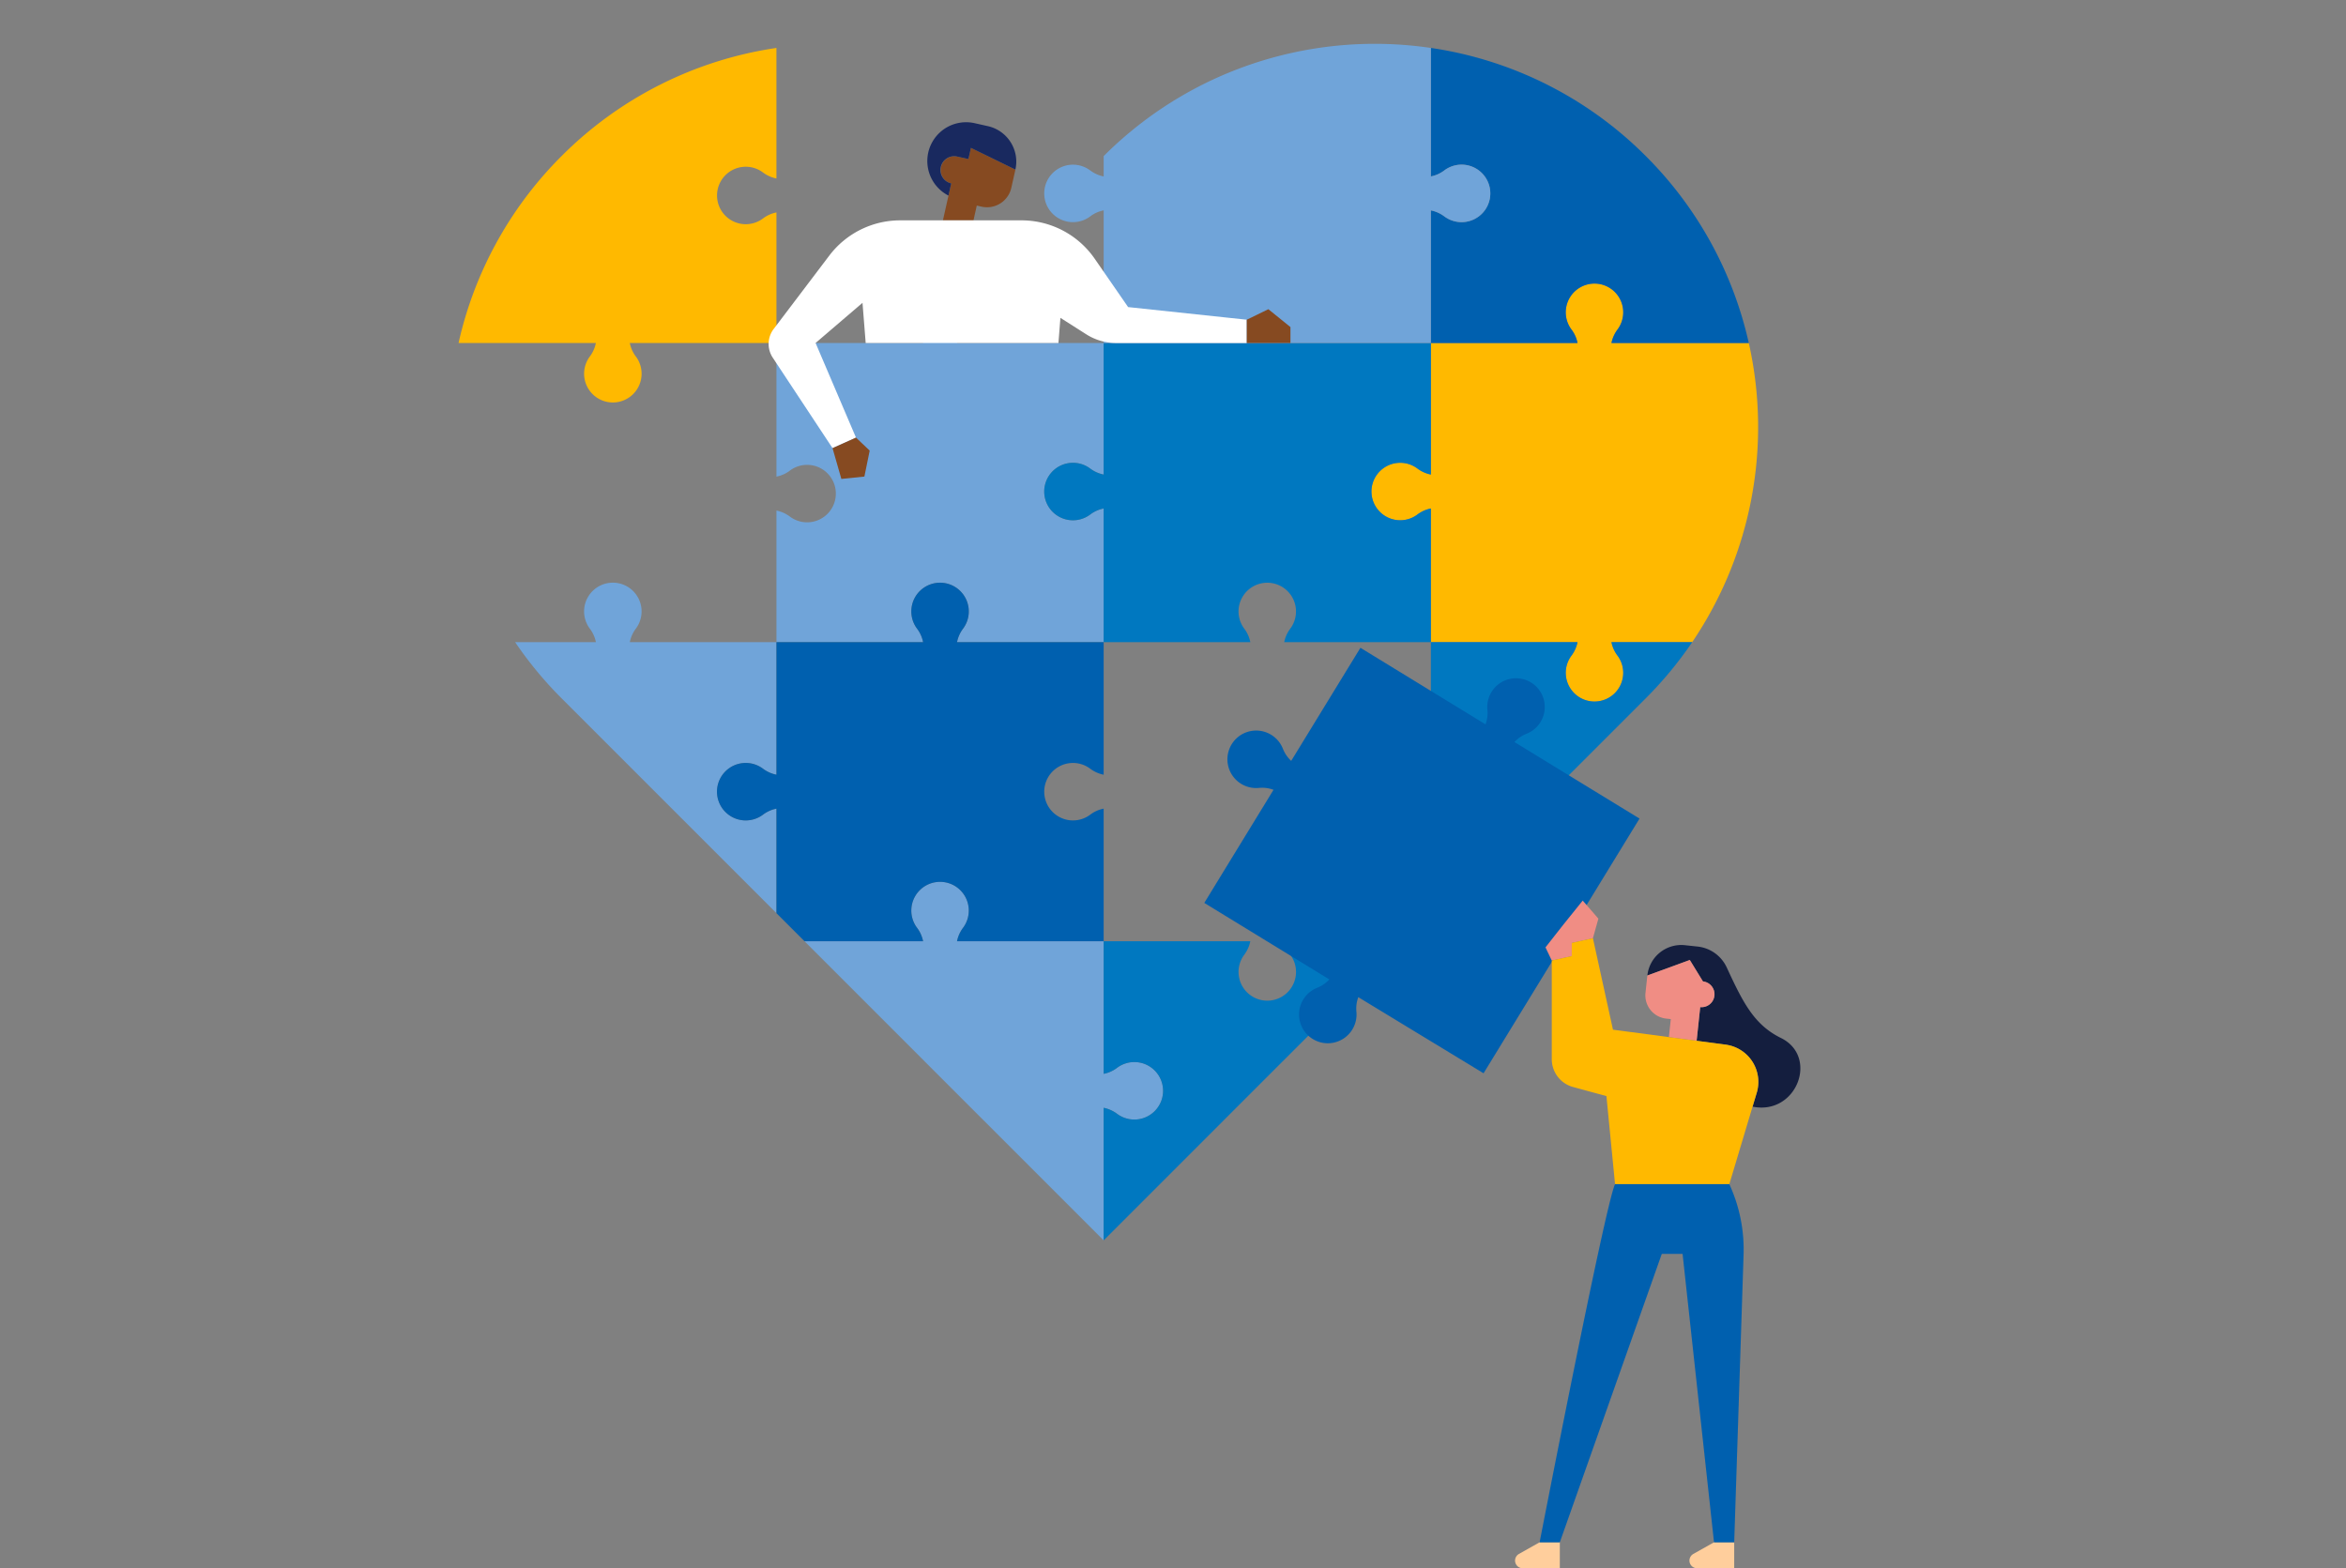
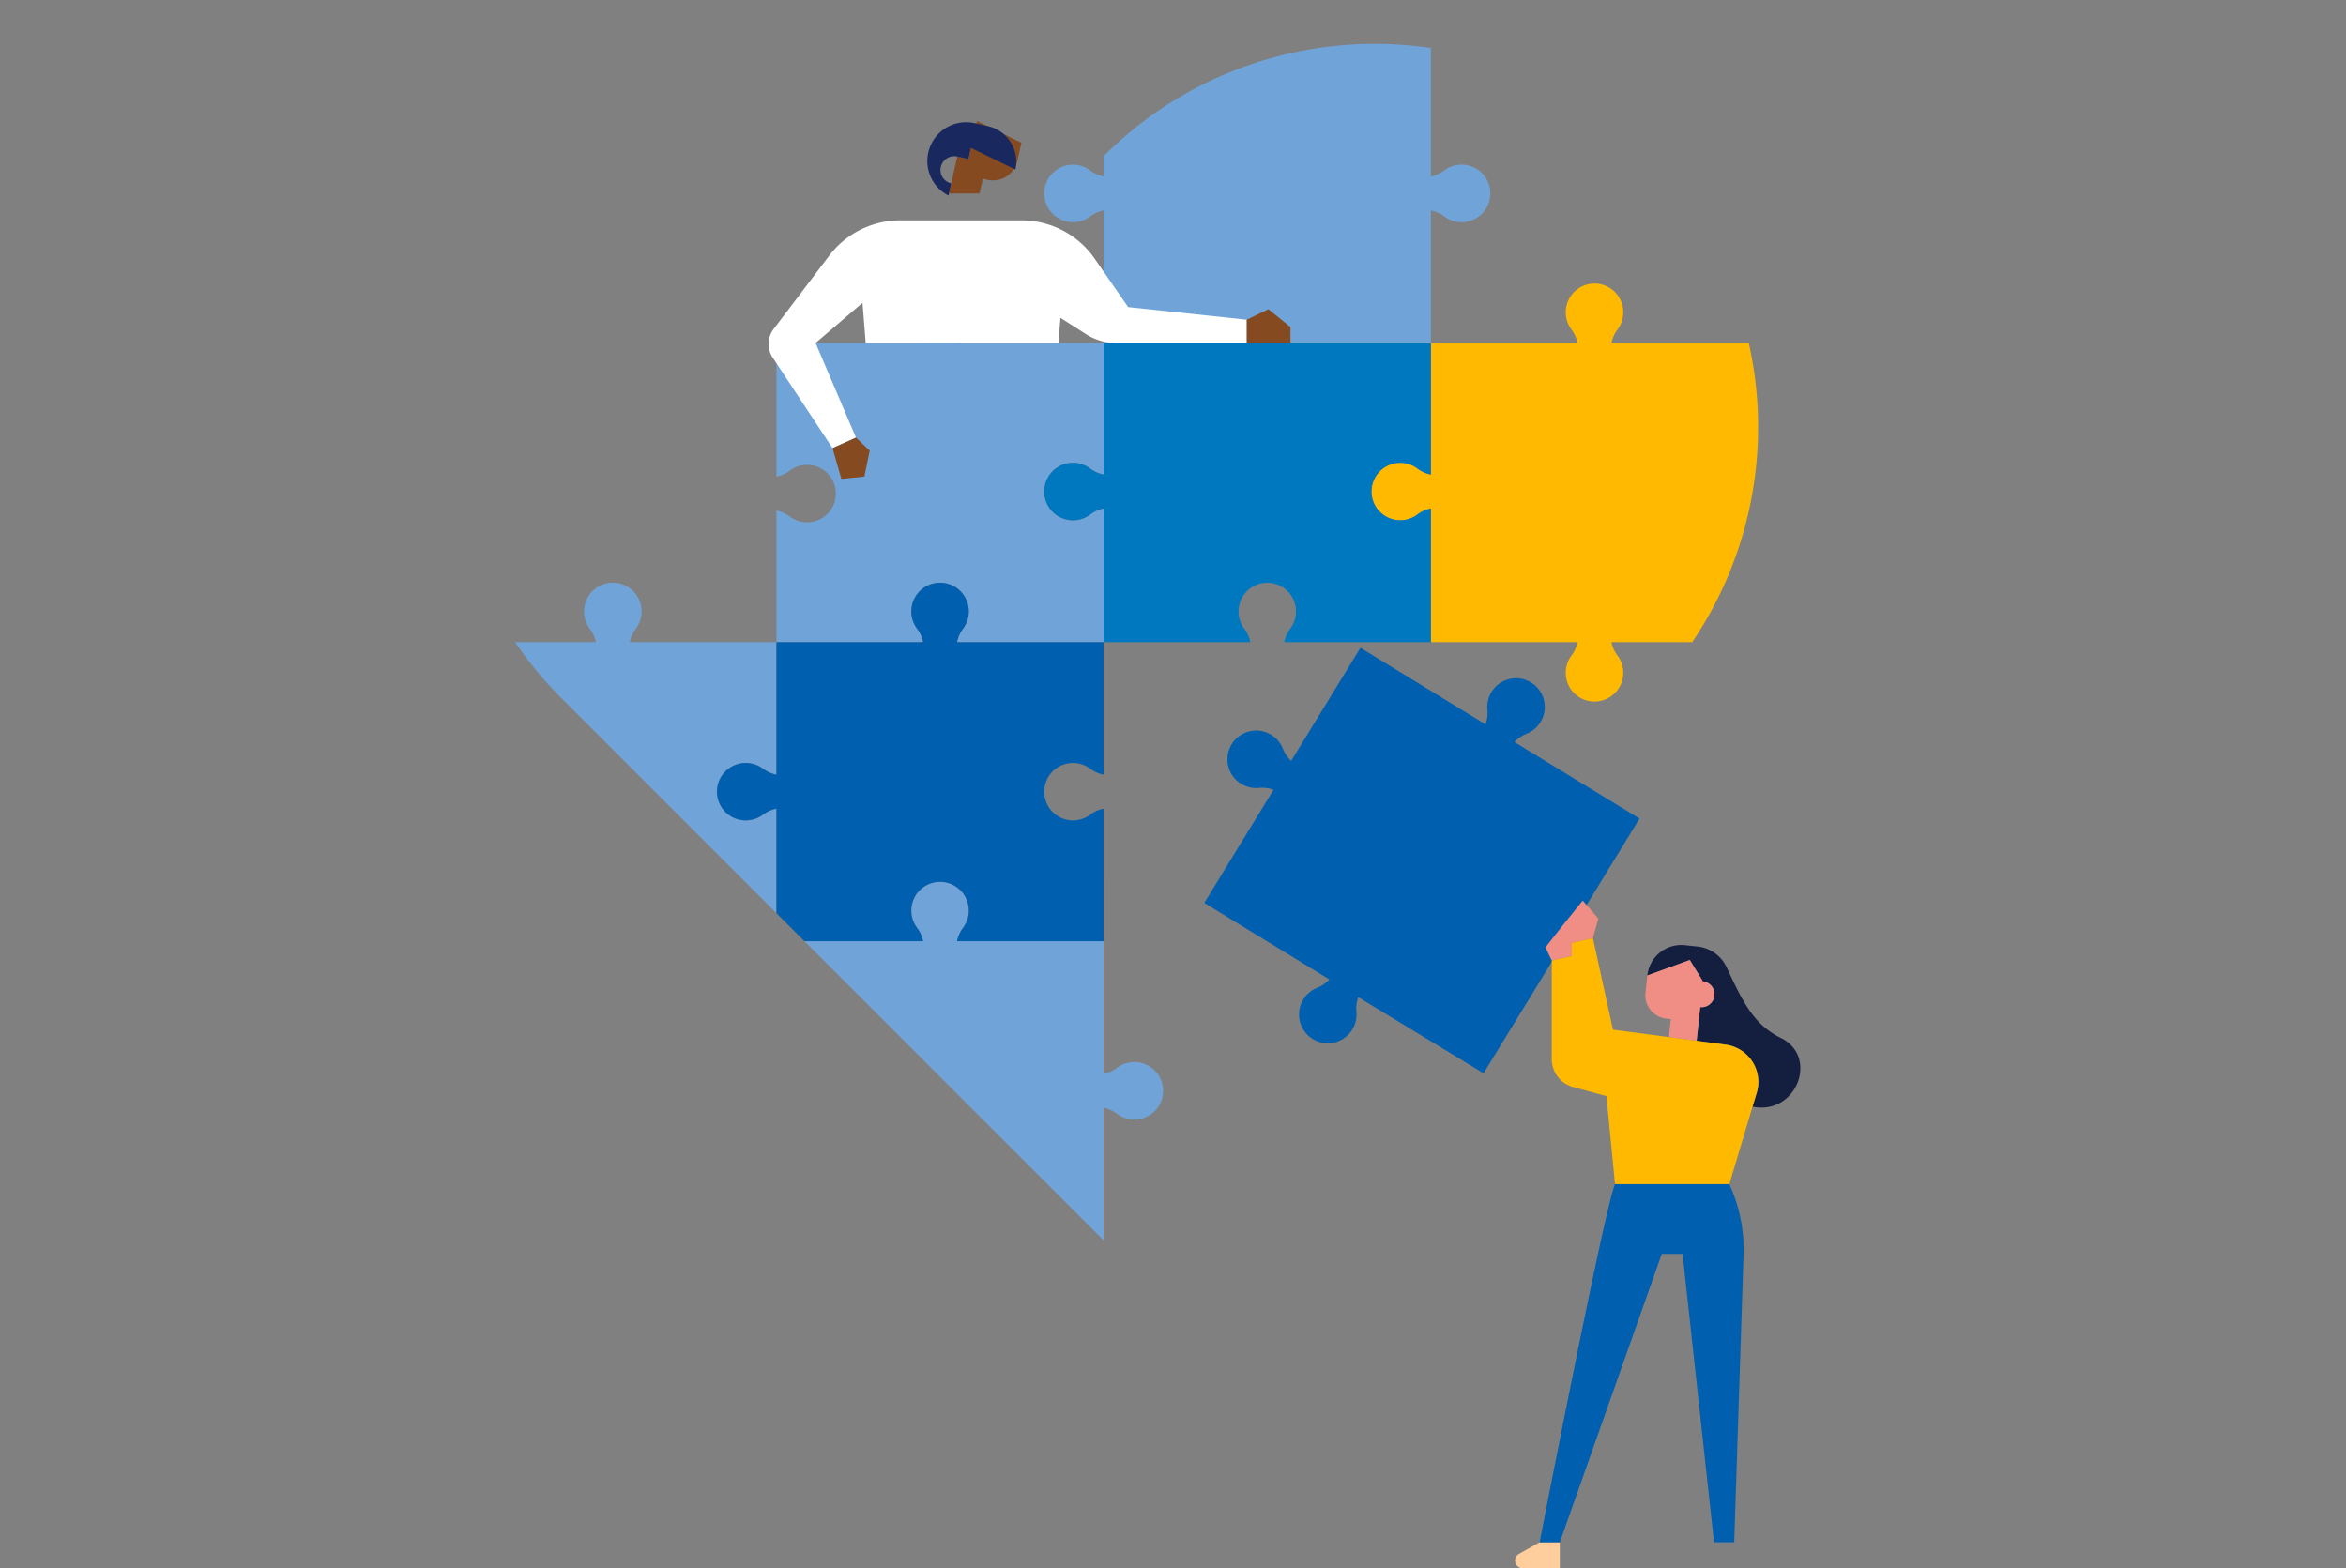
<svg xmlns="http://www.w3.org/2000/svg" width="540" height="361" viewBox="0 0 540 361">
  <rect x="0" y="0" width="540" height="361" fill="#808080" stroke="none" />
  <defs>
    <clipPath id="clip-mod-CBT">
      <rect width="540" height="361" />
    </clipPath>
  </defs>
  <g id="mod-CBT" clip-path="url(#clip-mod-CBT)">
    <g id="Group_1280" data-name="Group 1280" transform="translate(25.833 -67.708)">
      <g id="Group_1261" data-name="Group 1261" transform="translate(289.852 132.989)">
        <path id="Path_1351" data-name="Path 1351" d="M253.089,114.2H221.48a7.632,7.632,0,0,1,1.365-3.07,6.618,6.618,0,1,0-10.531.019,7.451,7.451,0,0,1,1.353,3.05H179.914V144.48a7.6,7.6,0,0,1-3.07-1.365,6.618,6.618,0,1,0,.019,10.53,7.451,7.451,0,0,1,3.05-1.353v30.761h33.751a7.618,7.618,0,0,1-1.367,3.07,6.617,6.617,0,1,0,10.533-.022,7.441,7.441,0,0,1-1.353-3.048h18.589A88.315,88.315,0,0,0,253.089,114.2Z" transform="translate(-166.239 -100.524)" fill="#ffb900" />
      </g>
      <g id="Group_1262" data-name="Group 1262" transform="translate(152.887 132.989)">
        <path id="Path_1352" data-name="Path 1352" d="M182.114,153.646a6.614,6.614,0,1,1-.022-10.53,7.608,7.608,0,0,0,3.072,1.365V114.2H151.411a7.631,7.631,0,0,1,1.365-3.07,6.616,6.616,0,1,0-10.531.019,7.45,7.45,0,0,1,1.353,3.05H109.843v30.758a7.451,7.451,0,0,0,3.05-1.353,6.613,6.613,0,1,1,.022,10.533,7.613,7.613,0,0,0-3.072-1.367v30.285H143.6a7.451,7.451,0,0,0-1.353-3.05,6.614,6.614,0,1,1,10.531-.022,7.641,7.641,0,0,0-1.365,3.072h33.753V152.293A7.451,7.451,0,0,0,182.114,153.646Z" transform="translate(-109.843 -100.524)" fill="#70a4d9" />
      </g>
      <g id="Group_1263" data-name="Group 1263" transform="translate(79.713 78.744)">
-         <path id="Path_1353" data-name="Path 1353" d="M149.837,117.405a6.613,6.613,0,1,1-.019-10.53,7.646,7.646,0,0,0,3.07,1.365V78.188a87.842,87.842,0,0,0-49.473,24.9h0a87.852,87.852,0,0,0-23.7,43.023h31.608a7.622,7.622,0,0,1-1.365,3.072,6.617,6.617,0,1,0,10.531-.022,7.451,7.451,0,0,1-1.353-3.05h33.753V116.053A7.465,7.465,0,0,0,149.837,117.405Z" transform="translate(-79.713 -78.188)" fill="#ffb900" />
-       </g>
+         </g>
      <g id="Group_1264" data-name="Group 1264" transform="translate(159.352 270.698)">
        <path id="Path_1354" data-name="Path 1354" d="M148.973,167.832a6.616,6.616,0,1,0-10.531.019,7.45,7.45,0,0,1,1.353,3.05H112.5l68.856,68.856v-30.52a7.646,7.646,0,0,1,3.07,1.365,6.617,6.617,0,1,0-.022-10.531,7.442,7.442,0,0,1-3.048,1.353V170.9H147.608A7.631,7.631,0,0,1,148.973,167.832Z" transform="translate(-112.505 -157.226)" fill="#70a4d9" />
      </g>
      <g id="Group_1265" data-name="Group 1265" transform="translate(92.735 201.843)">
        <path id="Path_1355" data-name="Path 1355" d="M112.844,139.479a6.617,6.617,0,1,0-10.53.022,7.451,7.451,0,0,1,1.353,3.05H85.075a88.694,88.694,0,0,0,10.679,12.915h0l49.473,49.473V180.882a7.466,7.466,0,0,0-3.05,1.353,6.613,6.613,0,1,1-.019-10.531,7.647,7.647,0,0,0,3.07,1.365V142.551H111.479A7.609,7.609,0,0,1,112.844,139.479Z" transform="translate(-85.075 -128.875)" fill="#70a4d9" />
      </g>
      <g id="Group_1266" data-name="Group 1266" transform="translate(303.527 78.744)">
-         <path id="Path_1356" data-name="Path 1356" d="M204.27,143.056a6.613,6.613,0,1,1,10.531-.019,7.632,7.632,0,0,0-1.365,3.07h31.608a87.832,87.832,0,0,0-23.7-43.023h0a87.835,87.835,0,0,0-49.473-24.9v29.581a7.451,7.451,0,0,0,3.05-1.353,6.613,6.613,0,1,1,.019,10.531,7.631,7.631,0,0,0-3.07-1.365v30.525h33.753A7.451,7.451,0,0,0,204.27,143.056Z" transform="translate(-171.87 -78.188)" fill="#0060af" />
-       </g>
+         </g>
      <g id="Group_1267" data-name="Group 1267" transform="translate(214.532 146.663)">
        <path id="Path_1357" data-name="Path 1357" d="M221.17,145.6a6.613,6.613,0,1,1-.019-10.531,7.6,7.6,0,0,0,3.07,1.365V106.154H148.9v30.282a7.608,7.608,0,0,1-3.072-1.365,6.617,6.617,0,1,0,.022,10.531,7.451,7.451,0,0,1,3.05-1.353V175.01h33.755a7.515,7.515,0,0,0-1.353-3.05,6.612,6.612,0,1,1,10.53-.022,7.612,7.612,0,0,0-1.367,3.072h33.753V144.249A7.451,7.451,0,0,0,221.17,145.6Z" transform="translate(-135.226 -106.154)" fill="#0078c0" />
      </g>
      <g id="Group_1268" data-name="Group 1268" transform="translate(289.852 215.519)">
-         <path id="Path_1358" data-name="Path 1358" d="M222.831,137.554a6.613,6.613,0,1,1-10.533.022,7.617,7.617,0,0,0,1.367-3.07H179.914v30.518a7.632,7.632,0,0,1-3.07-1.365,6.618,6.618,0,1,0,.019,10.531,7.451,7.451,0,0,1,3.05-1.353v24.058l49.473-49.473a88.7,88.7,0,0,0,10.679-12.915H221.478A7.441,7.441,0,0,0,222.831,137.554Z" transform="translate(-166.239 -134.506)" fill="#0078c0" />
-       </g>
+         </g>
      <g id="Group_1269" data-name="Group 1269" transform="translate(228.209 284.373)">
-         <path id="Path_1359" data-name="Path 1359" d="M143.9,192.027a6.614,6.614,0,1,1,.022,10.53,7.647,7.647,0,0,0-3.07-1.365v30.52l68.854-68.856H182.42a7.451,7.451,0,0,0,1.353,3.05,6.614,6.614,0,1,1-10.53.022,7.657,7.657,0,0,0,1.365-3.072H140.857V193.38A7.441,7.441,0,0,0,143.9,192.027Z" transform="translate(-140.857 -162.857)" fill="#0078c0" />
-       </g>
+         </g>
      <g id="Group_1270" data-name="Group 1270" transform="translate(139.214 201.843)">
        <path id="Path_1360" data-name="Path 1360" d="M160.82,139.479a6.616,6.616,0,1,0-10.531.022,7.451,7.451,0,0,1,1.353,3.05H117.886v30.518a7.647,7.647,0,0,1-3.07-1.365,6.618,6.618,0,1,0,.019,10.531,7.465,7.465,0,0,1,3.05-1.353V204.94l6.465,6.465h27.29a7.45,7.45,0,0,0-1.353-3.05,6.613,6.613,0,1,1,10.531-.019,7.631,7.631,0,0,0-1.365,3.07h33.753V180.882a7.451,7.451,0,0,0-3.05,1.353,6.614,6.614,0,1,1-.022-10.531,7.642,7.642,0,0,0,3.072,1.365V142.551H159.455A7.641,7.641,0,0,1,160.82,139.479Z" transform="translate(-104.213 -128.875)" fill="#0060af" />
      </g>
      <g id="Group_1271" data-name="Group 1271" transform="translate(251.365 216.823)">
        <path id="Path_1361" data-name="Path 1361" d="M224.56,154.834a6.617,6.617,0,1,0-8.993-5.479,7.45,7.45,0,0,1-.44,3.308l-28.791-17.62L170.4,161.073A7.649,7.649,0,0,1,168.5,158.3a6.617,6.617,0,1,0-5.479,8.993,7.485,7.485,0,0,1,3.308.44l-15.934,26.035,28.789,17.617a7.619,7.619,0,0,1-2.769,1.907,6.618,6.618,0,1,0,8.993,5.479,7.47,7.47,0,0,1,.44-3.305l28.83,17.52,35.9-58.629-28.789-17.62A7.649,7.649,0,0,1,224.56,154.834Z" transform="translate(-150.392 -135.043)" fill="#0060af" />
      </g>
      <path id="Path_1362" data-name="Path 1362" d="M237.767,110.9a6.615,6.615,0,0,0-10.5-3.932,7.451,7.451,0,0,1-3.05,1.353V78.744A88.434,88.434,0,0,0,173.3,86.38q-3.177,1.515-6.254,3.3A88.344,88.344,0,0,0,148.9,103.64h0v4.682a7.642,7.642,0,0,1-3.072-1.365,6.615,6.615,0,1,0,.022,10.53,7.451,7.451,0,0,1,3.05-1.353v30.528h75.319V116.138a7.631,7.631,0,0,1,3.07,1.365,6.617,6.617,0,0,0,10.477-6.6Z" transform="translate(79.307 0)" fill="#70a4d9" />
      <g id="Group_1273" data-name="Group 1273" transform="translate(151.088 95.847)">
-         <path id="Path_1363" data-name="Path 1363" d="M131.822,90.234l-2.574-.576a3.166,3.166,0,0,0-1.384,6.178l-.629,2.807-.18.8-1.1,4.9h7.031l.763-3.4,1.1.248a5.734,5.734,0,0,0,6.849-4.342l.94-4.189-10.237-5Z" transform="translate(-85.834 -81.759)" fill="#864a21" />
+         <path id="Path_1363" data-name="Path 1363" d="M131.822,90.234l-2.574-.576l-.629,2.807-.18.8-1.1,4.9h7.031l.763-3.4,1.1.248a5.734,5.734,0,0,0,6.849-4.342l.94-4.189-10.237-5Z" transform="translate(-85.834 -81.759)" fill="#864a21" />
        <g id="Group_1272" data-name="Group 1272">
          <path id="Path_1364" data-name="Path 1364" d="M127.249,95.527a3.164,3.164,0,0,1,3.781-2.4l2.574.576.578-2.574,10.237,5a8.369,8.369,0,0,0-6.336-10l-3.053-.685a8.93,8.93,0,0,0-6.013,16.668l.629-2.807A3.163,3.163,0,0,1,127.249,95.527Z" transform="translate(-87.617 -85.23)" fill="#19295f" />
          <path id="Path_1365" data-name="Path 1365" d="M191.85,114.495l-7.694-11.133a20.475,20.475,0,0,0-16.84-8.833H139.384a20.474,20.474,0,0,0-16.315,8.109l-12.809,16.9a5.708,5.708,0,0,0-.214,6.591l13.765,20.833,5.4-2.424-9.3-21.78,10.8-9.243.733,9.243h44.364l.459-5.785,5.955,3.791a12.75,12.75,0,0,0,6.846,1.994h30.088V117.4Z" transform="translate(-109.102 -71.946)" fill="#fff" />
        </g>
        <path id="Path_1366" data-name="Path 1366" d="M115.159,117.545l2.034,7.085,5.3-.542,1.221-5.977-3.152-2.989Z" transform="translate(-100.449 -42.526)" fill="#864a21" />
        <path id="Path_1367" data-name="Path 1367" d="M159.388,102.95l-4.968,2.423v5.359h10.056v-3.663Z" transform="translate(-44.36 -59.916)" fill="#864a21" />
      </g>
      <g id="Group_1279" data-name="Group 1279" transform="translate(322.901 275.016)">
        <g id="Group_1275" data-name="Group 1275" transform="translate(7.004)">
          <path id="Path_1368" data-name="Path 1368" d="M185.7,163.072l1.261-.28-1.261.28Z" transform="translate(-178.484 -153.593)" fill="none" />
          <path id="Path_1369" data-name="Path 1369" d="M223.137,184.617c-6.222-3.055-8.794-8.262-12.537-16.364l0,.007a8.366,8.366,0,0,0-6.65-4.69l-2.919-.313a7.854,7.854,0,0,0-8.641,6.975l9.768-3.572,3.031,4.94a2.971,2.971,0,1,1-.631,5.909l-.828,7.752,6.55.869.168.022.158.022,0,.007a8.647,8.647,0,0,1,6.968,11.023l-.967,3.218C226.746,202.484,231.9,188.925,223.137,184.617Z" transform="translate(-168.938 -152.992)" fill="#141e3e" />
          <g id="Group_1274" data-name="Group 1274">
            <path id="Path_1370" data-name="Path 1370" d="M205.456,169.572l-3.031-4.94-9.768,3.572-.43,4a5.382,5.382,0,0,0,4.78,5.923l1.049.112-.442,4.143,3.774.5,2.608.347.828-7.752a2.971,2.971,0,1,0,.631-5.909Z" transform="translate(-169.209 -150.964)" fill="#f08d84" />
            <path id="Path_1371" data-name="Path 1371" d="M186.792,164.6l-4.061,5.174,1.446,3.023,2.587-.575,2.012-.447v-3.027l1.174-.261,1.261-.28,2.435-.541,1.263-4.509L191.3,159Z" transform="translate(-182.731 -159.004)" fill="#f08d84" />
          </g>
          <path id="Path_1372" data-name="Path 1372" d="M223.542,187.1l0-.007-.158-.022-.168-.022-6.55-.869-2.608-.347-3.774-.5-12.867-1.707L192.8,162.569l-2.436.542-1.26.279-1.175.262v3.026l-2.011.447-2.589.576v22.72a6.628,6.628,0,0,0,4.881,6.392l7.7,2.1,1.982,20.272H224.2l5.343-17.843.967-3.218A8.647,8.647,0,0,0,223.542,187.1Z" transform="translate(-181.881 -153.911)" fill="#ffb900" />
        </g>
        <g id="Group_1276" data-name="Group 1276" transform="translate(0 147.716)">
          <path id="Path_1373" data-name="Path 1373" d="M181.615,225.8h8.534v-5.977H185.5l-4.75,2.674A1.765,1.765,0,0,0,181.615,225.8Z" transform="translate(-179.847 -219.827)" fill="#ffce9c" />
        </g>
        <g id="Group_1277" data-name="Group 1277" transform="translate(40.141 147.716)">
-           <path id="Path_1374" data-name="Path 1374" d="M198.145,225.8h8.534v-5.977h-4.648l-4.753,2.674A1.765,1.765,0,0,0,198.145,225.8Z" transform="translate(-196.375 -219.827)" fill="#ffce9c" />
-         </g>
+           </g>
        <g id="Group_1278" data-name="Group 1278" transform="translate(5.654 65.274)">
          <path id="Path_1375" data-name="Path 1375" d="M225.844,185.881H199.53c-2.336,5.078-17.355,82.442-17.355,82.442h4.648l23.47-66.384h4.789l7.235,66.384h4.648l2.157-66.224a35.966,35.966,0,0,0-3.279-16.218Z" transform="translate(-182.175 -185.881)" fill="#0060af" />
        </g>
      </g>
    </g>
  </g>
</svg>